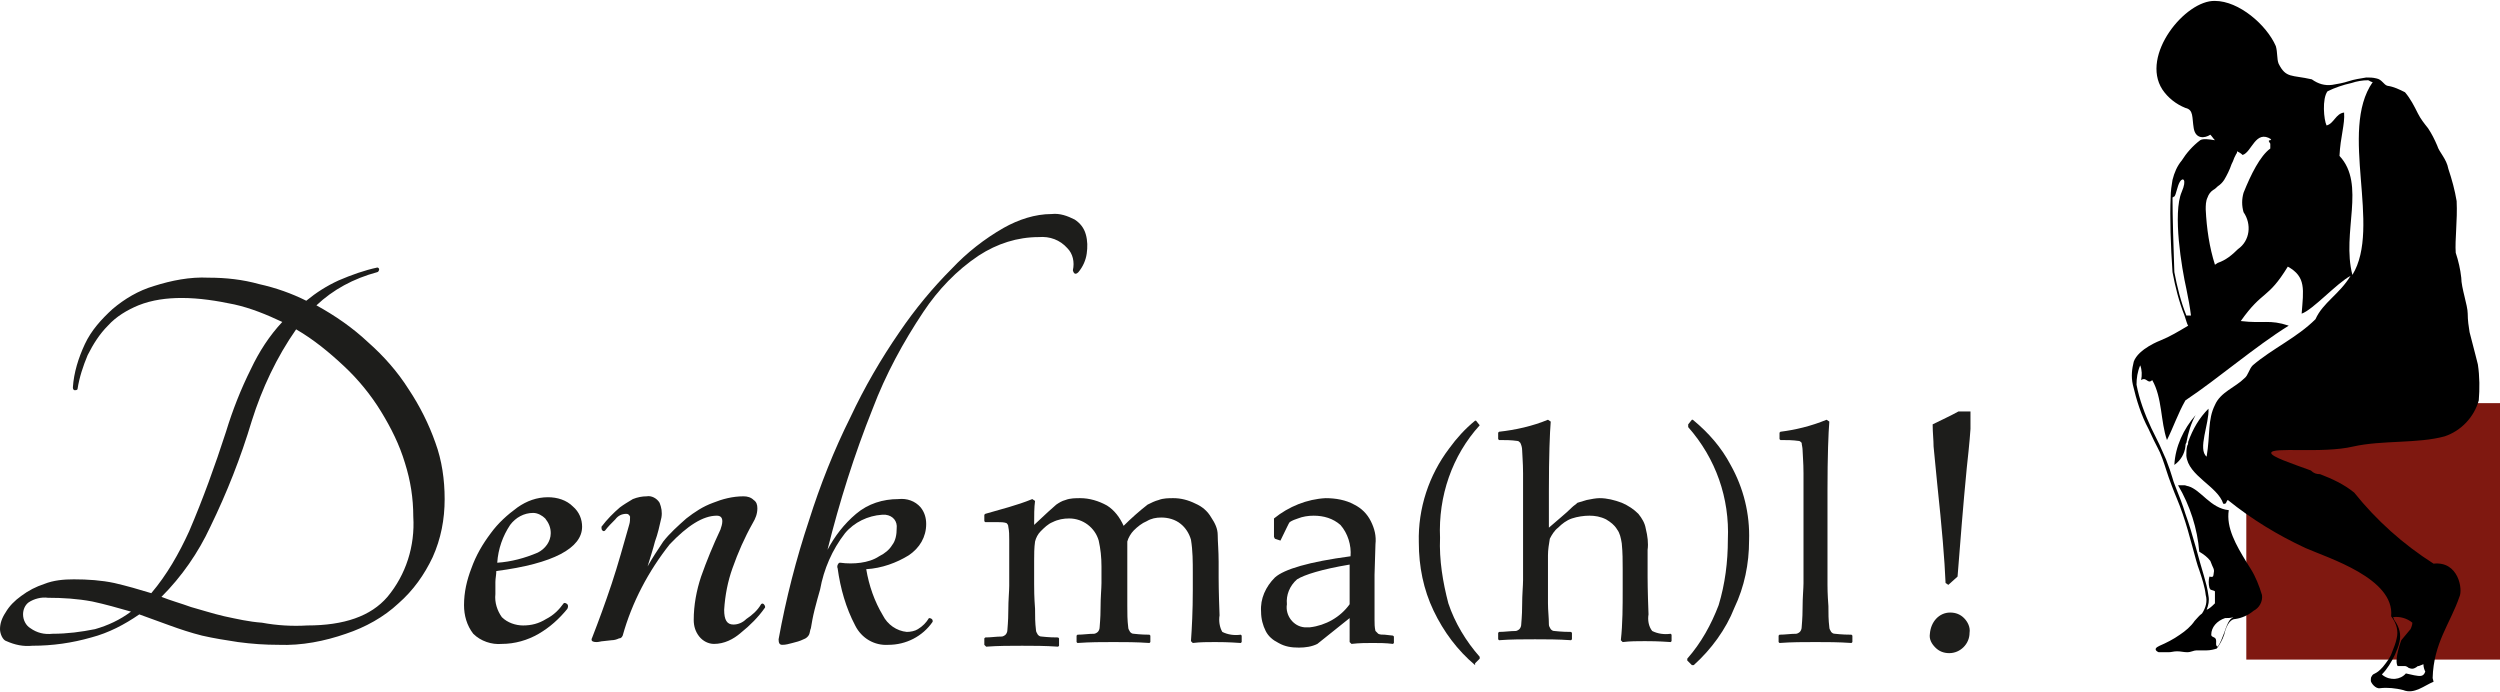
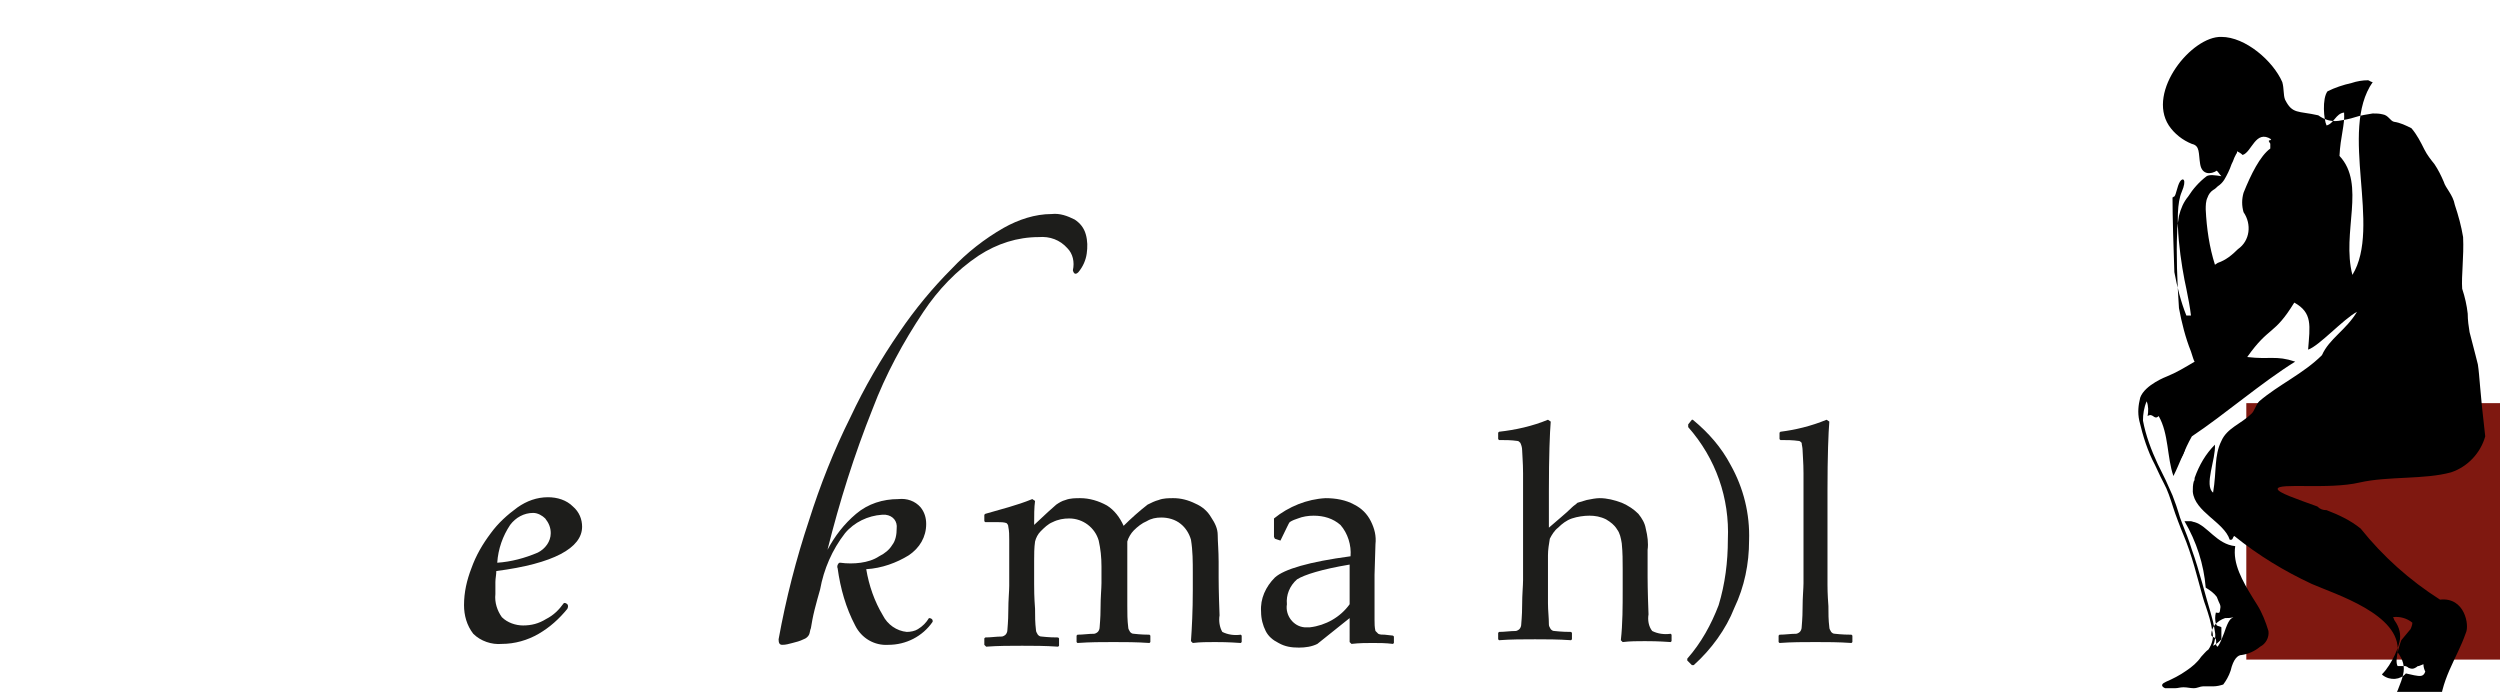
<svg xmlns="http://www.w3.org/2000/svg" version="1.1" id="Ebene_1" x="0px" y="0px" viewBox="0 0 271 75" style="enable-background:new 0 0 271 75;" xml:space="preserve">
  <style type="text/css">
	.st0{fill:#1D1D1B;}
	.st1{fill:#7F1810;}
</style>
  <g>
-     <path class="st0" d="M34.3,33.1c2,1.1,3.9,2.4,5.6,4c1.7,1.5,3.2,3.2,4.4,5.1c1.2,1.8,2.2,3.8,2.9,5.8c0.7,1.9,1,4,1,6.1   c0,2.2-0.4,4.3-1.3,6.3c-0.9,1.9-2.1,3.6-3.7,5c-1.6,1.5-3.6,2.6-5.7,3.3c-2.3,0.8-4.8,1.3-7.3,1.2c-1.5,0-2.9-0.1-4.4-0.3   c-1.3-0.2-2.6-0.4-3.9-0.7c-1.2-0.3-2.4-0.7-3.5-1.1l-3.3-1.2c-1.6,1.1-3.3,2-5.2,2.5c-2.1,0.6-4.2,0.9-6.4,0.9   c-1,0.1-1.9-0.1-2.8-0.5C0.3,69.4,0,68.7,0,68.2c0-0.6,0.2-1.2,0.6-1.8c0.4-0.7,1-1.3,1.7-1.8c0.8-0.6,1.6-1,2.5-1.3   c1-0.4,2.1-0.5,3.2-0.5c1.5,0,3,0.1,4.4,0.4c1.3,0.3,2.7,0.7,4,1.1c1.7-2,3-4.3,4.1-6.7c1.5-3.5,2.8-7.1,4-10.8   c0.7-2.3,1.6-4.6,2.7-6.8c0.9-1.9,2-3.6,3.4-5.1c-1.7-0.8-3.4-1.5-5.2-1.9c-1.9-0.4-3.8-0.7-5.7-0.7c-1.6,0-3.2,0.2-4.7,0.8   c-1.2,0.5-2.4,1.2-3.3,2.2c-0.9,0.9-1.6,2-2.2,3.2c-0.5,1.2-0.9,2.4-1.1,3.7c-0.1,0.1-0.2,0.1-0.3,0.1S7.9,42.2,7.9,42   c0.1-1.6,0.6-3.2,1.3-4.7c0.7-1.5,1.8-2.7,3-3.8c1.3-1.1,2.8-2,4.5-2.5c1.9-0.6,3.9-1,5.9-0.9c1.9,0,3.7,0.2,5.5,0.7   c1.8,0.4,3.5,1,5.1,1.8c1.1-0.9,2.2-1.6,3.5-2.2c1.4-0.6,2.8-1.1,4.2-1.4c0.1,0,0.2,0.1,0.2,0.2c0,0.1-0.1,0.3-0.2,0.3   C38.3,30.2,36.1,31.4,34.3,33.1L34.3,33.1z M5.7,68.7c1.6,0,3.1-0.2,4.6-0.5c1.4-0.4,2.7-1,3.9-1.9c-1.4-0.4-2.8-0.8-4.2-1.1   c-1.6-0.3-3.2-0.4-4.8-0.4c-0.7-0.1-1.5,0.1-2.1,0.5c-0.4,0.3-0.6,0.8-0.6,1.3c0,0.6,0.3,1.2,0.8,1.5C4,68.6,4.8,68.8,5.7,68.7z    M33.3,67.8c4,0,6.9-1,8.7-3.1c2-2.4,3-5.5,2.8-8.7c0-2-0.3-3.9-0.9-5.8c-0.6-2-1.5-3.8-2.6-5.6s-2.5-3.5-4-4.9   c-1.6-1.5-3.3-2.9-5.2-4c-2.1,3-3.7,6.4-4.8,9.9c-1.2,4-2.7,7.8-4.5,11.5c-1.3,2.8-3.1,5.4-5.3,7.6c1,0.4,2.1,0.7,3.2,1.1   c1.1,0.3,2.3,0.7,3.6,1c1.4,0.3,2.7,0.6,4.1,0.7C30,67.8,31.7,67.9,33.3,67.8L33.3,67.8z" />
    <path class="st0" d="M63.1,57.1c0,2.3-3.1,4-9.3,4.8c0,0.4-0.1,0.8-0.1,1.2s0,0.9,0,1.3c-0.1,0.9,0.2,1.8,0.7,2.5   c0.6,0.6,1.5,0.9,2.3,0.9c0.9,0,1.7-0.2,2.5-0.7c0.8-0.4,1.4-1,1.9-1.7c0.1-0.1,0.3,0,0.4,0.1l0,0c0.1,0.1,0.1,0.3,0,0.5   c-0.9,1.1-1.9,2-3.1,2.7c-1.2,0.7-2.6,1.1-4,1.1c-1.1,0.1-2.3-0.3-3.1-1.1c-0.7-0.9-1-2-1-3.1c0-1.4,0.3-2.7,0.8-4   c0.5-1.4,1.2-2.6,2.1-3.8c0.8-1.1,1.8-2,2.9-2.8c1-0.7,2.1-1.1,3.3-1.1c1,0,2,0.3,2.7,1C62.8,55.5,63.1,56.3,63.1,57.1L63.1,57.1z    M57.8,55.6c-1,0-1.9,0.5-2.5,1.3c-0.8,1.2-1.3,2.6-1.4,4.1c1.5-0.1,3-0.5,4.4-1.1c0.8-0.4,1.4-1.2,1.4-2.1c0-0.6-0.2-1.1-0.6-1.6   C58.8,55.9,58.3,55.6,57.8,55.6z" />
-     <path class="st0" d="M82.5,65.5c0.1-0.1,0.2-0.1,0.3,0c0.1,0.1,0.2,0.3,0.1,0.4c-0.7,1-1.6,1.9-2.6,2.7c-0.8,0.7-1.8,1.2-2.9,1.2   c-0.6,0-1.2-0.3-1.6-0.8s-0.6-1.1-0.6-1.8c0-1.6,0.3-3.2,0.8-4.7c0.6-1.7,1.3-3.4,2.1-5.1c0.1-0.3,0.2-0.6,0.2-0.9   c0-0.4-0.2-0.6-0.6-0.6c-1.5,0-3.2,1.1-5.1,3.1c-2.3,2.9-4.1,6.3-5.1,9.9c-0.1,0.2-0.2,0.3-0.4,0.3c-0.2,0.1-0.5,0.2-0.8,0.2   l-0.9,0.1c-0.2,0-0.5,0.1-0.7,0.1s-0.3,0-0.5-0.1c-0.1-0.1-0.1-0.2,0-0.4c0.7-1.8,1.4-3.7,2.1-5.8c0.7-2.1,1.3-4.3,1.9-6.4   c0.1-0.3,0.1-0.6,0.1-0.9c-0.1-0.2-0.2-0.3-0.4-0.3c-0.5,0-0.9,0.2-1.2,0.6c-0.4,0.4-0.8,0.8-1.1,1.2c-0.1,0.1-0.2,0.1-0.3,0l0,0   c-0.1-0.1-0.1-0.2-0.1-0.4c0.6-0.8,1.3-1.5,2-2.1c0.4-0.3,0.9-0.6,1.4-0.9c0.5-0.2,1-0.3,1.5-0.3c0.5-0.1,1.1,0.2,1.4,0.7   c0.2,0.5,0.3,1,0.2,1.6c-0.2,0.9-0.4,1.8-0.7,2.6c-0.2,0.8-0.5,1.7-0.8,2.7c0.5-0.9,1.1-1.8,1.7-2.7c0.7-0.9,1.6-1.7,2.5-2.5   c0.9-0.7,1.8-1.3,2.9-1.7c1-0.4,2.1-0.7,3.3-0.7c0.4,0,0.8,0.1,1.1,0.4c0.3,0.2,0.4,0.5,0.4,0.9c0,0.6-0.2,1.1-0.5,1.6   c-0.9,1.6-1.6,3.2-2.2,4.9c-0.5,1.4-0.8,2.9-0.9,4.5c0,1.1,0.3,1.6,1,1.6c0.5,0,1-0.2,1.4-0.6C81.5,66.7,82.1,66.2,82.5,65.5   L82.5,65.5z" />
    <path class="st0" d="M93.9,61.7c0.3,1.8,0.9,3.5,1.8,5c0.5,1,1.5,1.7,2.6,1.8c0.4,0,0.9-0.1,1.2-0.3c0.5-0.3,0.9-0.7,1.2-1.2   c0.2,0,0.4,0.1,0.4,0.3v0.1c-1.1,1.6-2.9,2.5-4.8,2.5c-1.5,0.1-2.9-0.7-3.6-2.1c-1-1.9-1.6-4-1.9-6.2c-0.1-0.2,0-0.5,0.2-0.6h0.1   c0.7,0.1,1.5,0.1,2.2,0s1.4-0.3,2-0.7c0.6-0.3,1.1-0.7,1.4-1.2c0.4-0.5,0.5-1.2,0.5-1.8c0.1-0.8-0.4-1.4-1.2-1.5   c-0.1,0-0.2,0-0.4,0c-1.5,0.1-3,0.8-4,2c-1.4,1.8-2.3,3.9-2.7,6.1c-0.2,0.7-0.4,1.4-0.6,2.2c-0.2,0.8-0.3,1.4-0.4,2   c-0.1,0.2-0.1,0.5-0.2,0.7c-0.1,0.2-0.3,0.4-0.6,0.5c-0.4,0.2-0.8,0.3-1.2,0.4c-0.4,0.1-0.7,0.2-1.1,0.2c-0.3,0-0.4-0.2-0.4-0.6   c0.8-4.4,1.9-8.7,3.3-12.9c1.2-3.8,2.7-7.6,4.5-11.2c1.5-3.2,3.3-6.3,5.3-9.2c1.7-2.5,3.6-4.8,5.7-6.9c1.6-1.7,3.5-3.2,5.6-4.4   c1.6-0.9,3.4-1.5,5.2-1.5c0.9-0.1,1.7,0.2,2.5,0.6c0.6,0.4,1,0.9,1.2,1.6c0.2,0.7,0.2,1.4,0.1,2.1c-0.1,0.7-0.4,1.4-0.9,2   c-0.3,0.3-0.5,0.2-0.6-0.2c0.2-0.9,0-1.8-0.6-2.4c-0.8-0.9-1.9-1.3-3.1-1.2c-2.3,0-4.5,0.7-6.5,2c-2.4,1.6-4.4,3.7-6,6.1   c-2.2,3.3-4.1,6.8-5.5,10.5c-2,5-3.6,10.1-4.9,15.3c0.8-1.5,1.8-2.8,3.1-3.9c1.3-1.1,2.9-1.6,4.6-1.6c0.9-0.1,1.8,0.2,2.4,0.9   c0.4,0.5,0.6,1.1,0.6,1.8c0,1.4-0.7,2.6-1.9,3.4C97.2,61,95.6,61.6,93.9,61.7L93.9,61.7z" />
    <path class="st0" d="M111.9,54.1l0.3,0.2c-0.1,0.7-0.1,1.6-0.1,2.6l1.5-1.4l0.9-0.8c0.3-0.2,0.6-0.4,1-0.5c0.5-0.2,1.1-0.2,1.6-0.2   c1,0,2,0.3,2.9,0.8c0.8,0.5,1.4,1.3,1.8,2.2c0.8-0.8,1.7-1.6,2.6-2.3c0.4-0.2,0.8-0.4,1.2-0.5c0.5-0.2,1.1-0.2,1.6-0.2   c0.8,0,1.6,0.2,2.4,0.6c0.7,0.3,1.3,0.8,1.7,1.5c0.4,0.6,0.7,1.2,0.7,1.9c0,0.7,0.1,1.7,0.1,2.9v1.7c0,0.2,0,1.5,0.1,4.1   c-0.1,0.6,0,1.3,0.3,1.8c0.6,0.3,1.3,0.4,2,0.3l0.1,0.1v0.7l-0.1,0.1c-1.4-0.1-2.3-0.1-2.8-0.1c-0.8,0-1.6,0-2.4,0.1l-0.2-0.2   c0.1-1.4,0.2-3.3,0.2-5.5v-1.9c0-1.2,0-2.4-0.2-3.6c-0.2-0.7-0.6-1.3-1.1-1.7c-0.6-0.5-1.4-0.7-2.1-0.7c-0.6,0-1.1,0.1-1.6,0.4   c-0.5,0.2-1,0.6-1.4,1c-0.3,0.3-0.6,0.8-0.7,1.2v7c0,0.8,0,1.5,0.1,2.3c0,0.2,0.1,0.3,0.2,0.5c0.1,0.1,0.2,0.2,0.4,0.2   c0.1,0,0.7,0.1,1.7,0.1l0.1,0.1v0.7l-0.1,0.1c-1.4-0.1-2.7-0.1-3.9-0.1c-1.3,0-2.5,0-3.9,0.1l-0.1-0.1v-0.7l0.1-0.1   c0.6,0,1.2-0.1,1.8-0.1c0.1,0,0.3-0.1,0.4-0.2c0.1-0.1,0.2-0.3,0.2-0.5c0-0.2,0.1-0.9,0.1-2.1s0.1-2.1,0.1-2.7v-1.8   c0-1-0.1-1.9-0.3-2.8c-0.4-1.4-1.7-2.4-3.2-2.4c-0.6,0-1.2,0.1-1.8,0.4c-0.5,0.2-0.9,0.6-1.3,1c-0.3,0.3-0.5,0.7-0.6,1.1   c-0.1,0.7-0.1,1.4-0.1,2.1v2.5c0,0.5,0,1.4,0.1,2.7c0,0.8,0,1.5,0.1,2.3c0,0.2,0.1,0.3,0.2,0.5c0.1,0.1,0.2,0.2,0.4,0.2   c0.1,0,0.7,0.1,1.8,0.1l0.1,0.1v0.8l-0.1,0.1c-1.4-0.1-2.7-0.1-3.9-0.1c-1.3,0-2.6,0-3.9,0.1l-0.2-0.2v-0.7l0.1-0.1   c0.6,0,1.2-0.1,1.8-0.1c0.1,0,0.3-0.1,0.4-0.2c0.1-0.1,0.2-0.3,0.2-0.5c0-0.2,0.1-0.9,0.1-2.1s0.1-2.1,0.1-2.7v-5   c0-0.5,0-0.9-0.1-1.4c0-0.2-0.1-0.3-0.2-0.4c-0.3-0.1-0.6-0.1-0.9-0.1h-1.4l-0.1-0.1v-0.7l0.1-0.1   C108.5,55.2,110.2,54.8,111.9,54.1z" />
    <path class="st0" d="M138.8,58.6l-0.6-0.2l-0.1-0.2v-2c1.6-1.3,3.6-2.1,5.6-2.2c1.1,0,2.2,0.2,3.1,0.7c0.8,0.4,1.4,1,1.8,1.8   c0.4,0.8,0.6,1.6,0.5,2.5l-0.1,3.3v4.9c0,0.4,0,0.8,0.1,1.2c0.1,0.1,0.2,0.2,0.3,0.3c0.2,0.1,0.4,0.1,0.7,0.1l0.9,0.1l0.1,0.1v0.7   l-0.1,0.1c-0.8-0.1-1.5-0.1-2.2-0.1s-1.4,0-2.3,0.1l-0.2-0.2V67l-3.5,2.8c-0.6,0.3-1.3,0.4-2,0.4c-0.8,0-1.5-0.1-2.2-0.5   c-0.6-0.3-1.1-0.7-1.4-1.3c-0.3-0.6-0.5-1.3-0.5-2.1c-0.1-1.4,0.5-2.7,1.5-3.7c1-0.9,3.7-1.7,8.2-2.3c0.1-1.2-0.3-2.5-1.1-3.4   c-0.8-0.7-1.8-1-2.9-1c-0.6,0-1.2,0.1-1.7,0.3c-0.3,0.1-0.6,0.2-0.9,0.4C139.7,56.7,139.4,57.4,138.8,58.6L138.8,58.6z M146.3,61.2   c-3,0.5-4.9,1.1-5.7,1.6c-0.8,0.7-1.2,1.7-1.1,2.7c-0.2,1.2,0.7,2.4,1.9,2.5c0.2,0,0.4,0,0.6,0c1.7-0.2,3.3-1.1,4.3-2.5V61.2z" />
-     <path class="st0" d="M159.9,72.1c-1.9-1.6-3.4-3.6-4.5-5.9c-1.1-2.3-1.6-4.8-1.6-7.4c-0.1-3.7,1.1-7.3,3.3-10.2   c0.8-1.1,1.7-2.1,2.8-3h0.1l0.4,0.5v0c-3,3.3-4.5,7.7-4.3,12.2c-0.1,2.4,0.3,4.8,0.9,7.1c0.7,2.1,1.9,4.1,3.4,5.8v0.2l-0.5,0.5   L159.9,72.1z" />
    <path class="st0" d="M167.8,45.5l0.3,0.2c-0.1,1.2-0.2,3.7-0.2,7.5v4c0.9-0.8,1.8-1.5,2.5-2.2c0.2-0.2,0.4-0.3,0.6-0.5   c0.3-0.1,0.7-0.2,1-0.3c0.5-0.1,1-0.2,1.4-0.2c0.8,0,1.6,0.2,2.4,0.5c0.7,0.3,1.3,0.7,1.8,1.2c0.4,0.5,0.7,1,0.8,1.6   c0.2,0.8,0.3,1.6,0.2,2.3v2.9c0,0.2,0,1.5,0.1,4.1c-0.1,0.6,0,1.3,0.4,1.8c0.6,0.3,1.3,0.4,2,0.3l0.1,0.1v0.7l-0.1,0.1   c-1.4-0.1-2.3-0.1-2.8-0.1c-0.8,0-1.6,0-2.4,0.1l-0.2-0.2c0.2-1.8,0.2-3.7,0.2-5.5v-2.2c0-0.9,0-1.8-0.1-2.8   c-0.1-0.6-0.2-1.1-0.5-1.5c-0.3-0.5-0.7-0.8-1.2-1.1c-0.6-0.3-1.2-0.4-1.8-0.4s-1.3,0.1-1.9,0.3c-0.6,0.2-1.1,0.6-1.5,1   c-0.4,0.3-0.7,0.8-0.9,1.2c-0.1,0.6-0.2,1.2-0.2,1.8v5.2c0,0.8,0.1,1.5,0.1,2.3c0,0.2,0.1,0.3,0.2,0.5c0.1,0.1,0.2,0.2,0.4,0.2   c0.1,0,0.7,0.1,1.8,0.1l0.1,0.1v0.7l-0.1,0.1c-1.4-0.1-2.7-0.1-3.9-0.1c-1.3,0-2.6,0-3.9,0.1l-0.1-0.1v-0.7l0.1-0.1   c0.6,0,1.2-0.1,1.8-0.1c0.1,0,0.3-0.1,0.4-0.2c0.1-0.1,0.2-0.3,0.2-0.5c0-0.2,0.1-0.9,0.1-2.1s0.1-2.1,0.1-2.7V51.3   c0-1.2-0.1-2.1-0.1-2.5c0-0.3-0.1-0.6-0.2-0.8c-0.1-0.1-0.2-0.2-0.3-0.2c-0.7-0.1-1.3-0.1-2-0.1l-0.1-0.1v-0.7l0.1-0.1   C164.3,46.6,166.1,46.2,167.8,45.5L167.8,45.5z" />
    <path class="st0" d="M183.6,72.1h-0.2l-0.5-0.5v-0.2c1.5-1.7,2.6-3.7,3.4-5.8c0.7-2.3,1-4.7,1-7.1c0.2-4.5-1.3-8.8-4.3-12.2V46   l0.4-0.5h0.1c1.7,1.4,3.1,3,4.1,4.9c1.4,2.5,2.1,5.3,2,8.2c0,2.5-0.5,5-1.6,7.3C187.1,68.2,185.5,70.4,183.6,72.1z" />
    <path class="st0" d="M198,45.5l0.3,0.2c-0.1,1.2-0.2,3.7-0.2,7.5v10.2c0,0.2,0,1,0.1,2.3c0,0.8,0,1.5,0.1,2.3   c0,0.2,0.1,0.3,0.2,0.5c0.1,0.1,0.2,0.2,0.4,0.2c0.1,0,0.7,0.1,1.8,0.1l0.1,0.1v0.7l-0.1,0.1c-1.4-0.1-2.7-0.1-3.9-0.1   c-1.3,0-2.6,0-3.9,0.1l-0.1-0.1v-0.7l0.1-0.1c0.6,0,1.2-0.1,1.8-0.1c0.1,0,0.3-0.1,0.4-0.2c0.1-0.1,0.2-0.3,0.2-0.5   c0-0.2,0.1-0.9,0.1-2.1s0.1-2.1,0.1-2.7V51.3c0-1.2-0.1-2.1-0.1-2.5c0-0.3-0.1-0.6-0.1-0.8c-0.1-0.1-0.2-0.2-0.3-0.2   c-0.7-0.1-1.3-0.1-2-0.1l-0.1-0.1v-0.7l0.1-0.1C194.6,46.6,196.3,46.2,198,45.5L198,45.5z" />
-     <path class="st0" d="M211.4,66.4c0.6,0,1.1,0.2,1.5,0.6s0.7,1,0.6,1.6c0,1.2-1,2.2-2.2,2.2c-0.6,0-1.1-0.2-1.5-0.6   s-0.7-0.9-0.6-1.5C209.3,67.4,210.2,66.4,211.4,66.4L211.4,66.4L211.4,66.4z M213.6,44.6v1.9c0,0.1-0.1,1.5-0.4,4.2   c-0.4,4.1-0.7,8-1,11.8l-1,0.9l-0.3-0.2c-0.1-2.5-0.4-6-0.9-10.7l-0.4-4.1c0-0.7-0.1-1.5-0.1-2.4c1-0.5,1.9-0.9,2.8-1.4H213.6z" />
    <rect x="243.5" y="43.7" class="st1" width="27.5" height="27.8" />
-     <path d="M268.6,39.5c0,0-0.4-1.6-0.9-3.5c-0.1-0.6-0.2-1.3-0.2-2c0-0.9-0.7-2.8-0.7-3.9c-0.1-0.9-0.3-1.8-0.6-2.7   c-0.1-1.4,0.2-3.5,0.1-5.6c-0.2-1.2-0.5-2.3-0.9-3.5c-0.2-1.1-1-1.8-1.2-2.5c-0.3-0.7-0.6-1.3-1-1.9c-0.4-0.5-0.8-1-1.1-1.6   c-0.4-0.8-0.8-1.6-1.4-2.3c-0.6-0.3-1.2-0.6-1.9-0.7c-0.4-0.1-0.6-0.7-1.2-0.8c-0.4-0.1-0.7-0.1-1.1-0.1c-0.6,0.1-1.3,0.2-1.9,0.4   c-0.6,0.2-1.2,0.3-1.8,0.4c-0.8,0.1-1.5-0.1-2.2-0.6c-2.2-0.5-2.8-0.1-3.6-1.7c-0.2-0.5-0.1-1.2-0.3-1.9c-1-2.3-4-4.9-6.6-4.9   c-3.2-0.1-8.1,5.9-5.7,9.6c0.6,0.9,1.5,1.6,2.5,2c0.9,0.2,0.7,1,0.9,2.2s1.2,1.1,1.8,0.7c0.2,0.2,0.3,0.4,0.5,0.6   c-0.6-0.1-1.3-0.2-1.6,0c-0.8,0.6-1.5,1.4-2,2.2c-0.5,0.6-0.8,1.3-1,2.1c-0.1,0.6-0.2,1.2-0.2,1.9l0,0c-0.1,2.1,0,5.3,0.2,8.1   c0.3,1.6,0.7,3.2,1.3,4.7l0,0c0.2,0.6,0.3,1,0.4,1.1c-1,0.6-2,1.2-3,1.6l0,0c0,0-2.4,0.9-2.9,2.3c-0.2,0.8-0.3,1.6-0.1,2.5   c0.4,1.7,0.9,3.3,1.7,4.8c1,2.2,1.1,2.1,1.5,3.2c0.4,1.1,0.5,1.6,1,2.9c0.4,1.1,0.8,1.9,1.2,3.1c0.8,2.3,1.4,5.1,1.8,6.1   c0.3,0.9,0.6,1.8,0.7,2.7c0.2,0.7,0,1.4-0.4,2c-0.3,0.2-0.5,0.5-0.8,0.8c-0.4,0.6-1,1.1-1.6,1.5c-0.7,0.5-1.5,0.9-2.2,1.2   c-0.9,0.4-0.1,0.7-0.1,0.7c0.4,0,0.7,0,1.1,0c0.3,0,0.5-0.1,0.9-0.1s0.7,0.1,1.1,0.1s0.7-0.2,1-0.2c0.4,0,0.7,0,1.1,0   c0.4,0,0.8-0.1,1.1-0.2c0.3-0.4,0.6-0.9,0.8-1.5c0.3-1.3,0.8-1.7,1.2-1.7c0.7-0.1,1.4-0.4,2-0.9c0.6-0.3,1-1,0.9-1.7   c-0.3-1-0.7-2-1.2-2.8l-0.5-0.8c-1.1-1.8-2.2-3.7-1.9-5.6c-2-0.2-3-2.2-4.4-2.6c-0.1,0-0.3-0.1-0.4-0.1h-0.7   c1.3,2.2,2.1,4.7,2.3,7.2c0.5,0.3,0.9,0.6,1.2,1c0.1,0.2,0.1,0.3,0.2,0.5c0.1,0.2,0.2,0.4,0.2,0.6c-0.1,0.6,0,0.7-0.5,0.6l0,0   c-0.1,0.4-0.1,0.8,0,1.2c0,0.1,0.1,0.1,0.1,0.2c0.2,0.1,0.4,0.1,0.5,0.2c0,0.4,0,0.9,0,1.3l0,0c-0.2,0.2-0.4,0.4-0.7,0.6l-0.2,0.1   c0.2-0.5,0.3-1,0.2-1.5c-0.1-0.8-0.3-1.5-0.5-2.2c-0.5-1.6-1.2-4.5-2-6.7c-0.3-1-0.7-2-1.1-3c-0.3-0.7-0.3-1.1-1-2.9   c-0.7-1.6-0.7-1.6-1.6-3.4c-0.7-1.5-1.3-3.1-1.6-4.7c0-0.7,0.1-1.4,0.4-2.1c0.2,0.5,0.2,1.1,0.1,1.6c0.6-0.4,0.7,0.5,1.2,0   c1.1,1.9,0.9,4.5,1.6,6.5c0.7-1.4,1.2-2.9,2-4.3c3.6-2.4,7.5-5.8,11.2-8.1c-2.1-0.7-2.7-0.2-5.2-0.5c2.4-3.4,2.9-2.3,5.1-5.9   c2,1.1,1.7,2.5,1.5,5.1c1.2-0.4,3.8-3.3,5.3-4.1c-1.2,2-3,2.9-3.8,4.7c-2,2-4.7,3.2-6.8,5c-0.4,0.4-0.5,1.1-0.9,1.4   c-1,1-2.6,1.5-3.2,2.9c-0.8,1.6-0.5,3.2-0.9,5.6c-1-0.8,0.3-3.6,0.2-5.2c-1,1-1.7,2.2-2.2,3.6c0,0.1,0,0.3-0.1,0.4   c-0.1,0.4-0.1,0.7-0.1,1.1c0.2,2.2,3.4,3.3,4,5.2c0.4,0.1,0.3-0.3,0.5-0.4c2.6,2.1,5.4,3.8,8.4,5.2c2.5,1.1,9.7,3.3,9.3,7.4   c0.3,0.4,0.5,0.8,0.6,1.2c0.1,0.4,0.1,0.8,0,1.2c-0.1,0.5-0.3,1-0.5,1.5c-0.2,0.6-0.6,1.1-1,1.6c-0.8,0.9-1,0.6-1.2,1   c-0.1,0.1-0.1,0.3-0.1,0.4v0.1c0,0.2,0.5,0.9,1,0.8c0.8-0.1,1.7,0,2.5,0.2c1.2,0.5,2.3-0.5,3.3-0.9c-0.1-0.4,0,0-0.1-0.4   c0.1-3.8,1.9-5.9,2.9-8.8c0.4-0.8-0.1-3.9-2.8-3.6c-3.3-2.1-6.2-4.7-8.6-7.7c-1.1-0.9-2.4-1.5-3.7-2c-0.4,0-0.7-0.1-1-0.4   c-2.2-0.8-4.3-1.5-4.3-1.9c0-0.7,5.5,0.1,8.9-0.7c3.1-0.7,7-0.3,9.9-1.1c1.8-0.6,3.2-2.1,3.7-3.9C268.8,42.2,268.8,40.8,268.6,39.5   L268.6,39.5z M241.2,67c0.3,0,0.6,0,0.9-0.1c-0.3,0.2-0.5,0.2-1,1.7c-0.2,0.5-0.4,1.1-0.7,1.5c-0.3-0.1-0.1-0.5-0.2-0.8   s-0.5-0.2-0.5-0.5C239.7,68,240.3,67.3,241.2,67z M235.4,21.3L235.4,21.3c0.1-0.1,0.1-0.1,0.2-0.2   C235.6,21.1,235.5,21.2,235.4,21.3L235.4,21.3z M237.5,34.2H237c-0.6-1.5-1-3.1-1.3-4.7c-0.1-2.8-0.2-6-0.2-8.1   c0.1,0,0.1-0.1,0.2-0.1c0.2-0.2,0.3-1.1,0.6-1.6c0.3-0.5,0.8-0.3,0.2,1.1c-1,2.3,0,8.3,0.5,10.5C237.2,32.3,237.4,33.3,237.5,34.2   L237.5,34.2z M246.1,15.2L246.1,15.2c-0.2,0-0.2,0.1-0.1,0.2l0,0c0,0.1,0.1,0.1,0.1,0.2l0,0v0.1c0,0.1,0,0.1,0,0.2l0,0   c0,0.1,0,0.1,0,0.2c-1.1,0.8-2.1,2.8-2.9,4.8c-0.2,0.7-0.2,1.4,0,2.1c0.9,1.3,0.7,3.1-0.6,4c-0.6,0.6-1.3,1.2-2.2,1.5l-0.3,0.2   c-0.6-1.9-0.9-3.9-1-6l0,0c0-0.4,0-0.9,0.2-1.3c0.1-0.3,0.3-0.6,0.6-0.8c0.2-0.1,0.4-0.3,0.5-0.4c0.3-0.2,0.5-0.4,0.7-0.7   c0.3-0.5,0.6-1.1,0.8-1.7c0.1-0.2,0.2-0.4,0.3-0.7l0,0l0.2-0.4l0,0c0.1-0.1,0.1-0.2,0.1-0.3c0.2,0.1,0.4,0.2,0.6,0.4   c1-0.3,1.4-2.8,3.1-1.7L246.1,15.2L246.1,15.2z M259.4,66.9c0.7-0.1,1.5,0.1,2.1,0.6c0,0.2-0.1,0.5-0.2,0.7l-1,1.2   c0,0-0.8,2.1-0.4,2.8h0.3c0.1,0,0.2,0,0.3,0c0.1,0,0.2,0,0.2,0c0.1,0,0.3,0.1,0.4,0.2c0.3,0.1,0.5,0.2,1-0.2h0.1l0.5-0.2   c0,0.3,0.1,0.6,0.2,0.8c-0.2,0.6-0.6,0.5-1.2,0.4l0,0l-0.9-0.2c-0.6,0.7-1.7,0.8-2.5,0.2l-0.1-0.1c0.6-0.6,1-1.3,1.4-2.1   c0.2-0.5,0.4-0.9,0.5-1.4c0.2-0.8,0-1.6-0.5-2.3C259.5,67.2,259.5,67,259.4,66.9L259.4,66.9z M255,29.8c-1.2-4.6,1.5-9.8-1.4-12.9   c0.1-2.1,0.6-3.4,0.5-4.7c-0.9,0.1-1.1,1.2-1.9,1.4c-0.3-0.6-0.5-2.9,0.1-3.7c0.8-0.4,1.7-0.7,2.6-0.9c0.6-0.2,1.2-0.3,1.8-0.3   c0.1,0,0.3,0.2,0.5,0.2C253.5,14.2,258.2,24.6,255,29.8L255,29.8z" />
+     <path d="M268.6,39.5c0,0-0.4-1.6-0.9-3.5c-0.1-0.6-0.2-1.3-0.2-2c-0.1-0.9-0.3-1.8-0.6-2.7   c-0.1-1.4,0.2-3.5,0.1-5.6c-0.2-1.2-0.5-2.3-0.9-3.5c-0.2-1.1-1-1.8-1.2-2.5c-0.3-0.7-0.6-1.3-1-1.9c-0.4-0.5-0.8-1-1.1-1.6   c-0.4-0.8-0.8-1.6-1.4-2.3c-0.6-0.3-1.2-0.6-1.9-0.7c-0.4-0.1-0.6-0.7-1.2-0.8c-0.4-0.1-0.7-0.1-1.1-0.1c-0.6,0.1-1.3,0.2-1.9,0.4   c-0.6,0.2-1.2,0.3-1.8,0.4c-0.8,0.1-1.5-0.1-2.2-0.6c-2.2-0.5-2.8-0.1-3.6-1.7c-0.2-0.5-0.1-1.2-0.3-1.9c-1-2.3-4-4.9-6.6-4.9   c-3.2-0.1-8.1,5.9-5.7,9.6c0.6,0.9,1.5,1.6,2.5,2c0.9,0.2,0.7,1,0.9,2.2s1.2,1.1,1.8,0.7c0.2,0.2,0.3,0.4,0.5,0.6   c-0.6-0.1-1.3-0.2-1.6,0c-0.8,0.6-1.5,1.4-2,2.2c-0.5,0.6-0.8,1.3-1,2.1c-0.1,0.6-0.2,1.2-0.2,1.9l0,0c-0.1,2.1,0,5.3,0.2,8.1   c0.3,1.6,0.7,3.2,1.3,4.7l0,0c0.2,0.6,0.3,1,0.4,1.1c-1,0.6-2,1.2-3,1.6l0,0c0,0-2.4,0.9-2.9,2.3c-0.2,0.8-0.3,1.6-0.1,2.5   c0.4,1.7,0.9,3.3,1.7,4.8c1,2.2,1.1,2.1,1.5,3.2c0.4,1.1,0.5,1.6,1,2.9c0.4,1.1,0.8,1.9,1.2,3.1c0.8,2.3,1.4,5.1,1.8,6.1   c0.3,0.9,0.6,1.8,0.7,2.7c0.2,0.7,0,1.4-0.4,2c-0.3,0.2-0.5,0.5-0.8,0.8c-0.4,0.6-1,1.1-1.6,1.5c-0.7,0.5-1.5,0.9-2.2,1.2   c-0.9,0.4-0.1,0.7-0.1,0.7c0.4,0,0.7,0,1.1,0c0.3,0,0.5-0.1,0.9-0.1s0.7,0.1,1.1,0.1s0.7-0.2,1-0.2c0.4,0,0.7,0,1.1,0   c0.4,0,0.8-0.1,1.1-0.2c0.3-0.4,0.6-0.9,0.8-1.5c0.3-1.3,0.8-1.7,1.2-1.7c0.7-0.1,1.4-0.4,2-0.9c0.6-0.3,1-1,0.9-1.7   c-0.3-1-0.7-2-1.2-2.8l-0.5-0.8c-1.1-1.8-2.2-3.7-1.9-5.6c-2-0.2-3-2.2-4.4-2.6c-0.1,0-0.3-0.1-0.4-0.1h-0.7   c1.3,2.2,2.1,4.7,2.3,7.2c0.5,0.3,0.9,0.6,1.2,1c0.1,0.2,0.1,0.3,0.2,0.5c0.1,0.2,0.2,0.4,0.2,0.6c-0.1,0.6,0,0.7-0.5,0.6l0,0   c-0.1,0.4-0.1,0.8,0,1.2c0,0.1,0.1,0.1,0.1,0.2c0.2,0.1,0.4,0.1,0.5,0.2c0,0.4,0,0.9,0,1.3l0,0c-0.2,0.2-0.4,0.4-0.7,0.6l-0.2,0.1   c0.2-0.5,0.3-1,0.2-1.5c-0.1-0.8-0.3-1.5-0.5-2.2c-0.5-1.6-1.2-4.5-2-6.7c-0.3-1-0.7-2-1.1-3c-0.3-0.7-0.3-1.1-1-2.9   c-0.7-1.6-0.7-1.6-1.6-3.4c-0.7-1.5-1.3-3.1-1.6-4.7c0-0.7,0.1-1.4,0.4-2.1c0.2,0.5,0.2,1.1,0.1,1.6c0.6-0.4,0.7,0.5,1.2,0   c1.1,1.9,0.9,4.5,1.6,6.5c0.7-1.4,1.2-2.9,2-4.3c3.6-2.4,7.5-5.8,11.2-8.1c-2.1-0.7-2.7-0.2-5.2-0.5c2.4-3.4,2.9-2.3,5.1-5.9   c2,1.1,1.7,2.5,1.5,5.1c1.2-0.4,3.8-3.3,5.3-4.1c-1.2,2-3,2.9-3.8,4.7c-2,2-4.7,3.2-6.8,5c-0.4,0.4-0.5,1.1-0.9,1.4   c-1,1-2.6,1.5-3.2,2.9c-0.8,1.6-0.5,3.2-0.9,5.6c-1-0.8,0.3-3.6,0.2-5.2c-1,1-1.7,2.2-2.2,3.6c0,0.1,0,0.3-0.1,0.4   c-0.1,0.4-0.1,0.7-0.1,1.1c0.2,2.2,3.4,3.3,4,5.2c0.4,0.1,0.3-0.3,0.5-0.4c2.6,2.1,5.4,3.8,8.4,5.2c2.5,1.1,9.7,3.3,9.3,7.4   c0.3,0.4,0.5,0.8,0.6,1.2c0.1,0.4,0.1,0.8,0,1.2c-0.1,0.5-0.3,1-0.5,1.5c-0.2,0.6-0.6,1.1-1,1.6c-0.8,0.9-1,0.6-1.2,1   c-0.1,0.1-0.1,0.3-0.1,0.4v0.1c0,0.2,0.5,0.9,1,0.8c0.8-0.1,1.7,0,2.5,0.2c1.2,0.5,2.3-0.5,3.3-0.9c-0.1-0.4,0,0-0.1-0.4   c0.1-3.8,1.9-5.9,2.9-8.8c0.4-0.8-0.1-3.9-2.8-3.6c-3.3-2.1-6.2-4.7-8.6-7.7c-1.1-0.9-2.4-1.5-3.7-2c-0.4,0-0.7-0.1-1-0.4   c-2.2-0.8-4.3-1.5-4.3-1.9c0-0.7,5.5,0.1,8.9-0.7c3.1-0.7,7-0.3,9.9-1.1c1.8-0.6,3.2-2.1,3.7-3.9C268.8,42.2,268.8,40.8,268.6,39.5   L268.6,39.5z M241.2,67c0.3,0,0.6,0,0.9-0.1c-0.3,0.2-0.5,0.2-1,1.7c-0.2,0.5-0.4,1.1-0.7,1.5c-0.3-0.1-0.1-0.5-0.2-0.8   s-0.5-0.2-0.5-0.5C239.7,68,240.3,67.3,241.2,67z M235.4,21.3L235.4,21.3c0.1-0.1,0.1-0.1,0.2-0.2   C235.6,21.1,235.5,21.2,235.4,21.3L235.4,21.3z M237.5,34.2H237c-0.6-1.5-1-3.1-1.3-4.7c-0.1-2.8-0.2-6-0.2-8.1   c0.1,0,0.1-0.1,0.2-0.1c0.2-0.2,0.3-1.1,0.6-1.6c0.3-0.5,0.8-0.3,0.2,1.1c-1,2.3,0,8.3,0.5,10.5C237.2,32.3,237.4,33.3,237.5,34.2   L237.5,34.2z M246.1,15.2L246.1,15.2c-0.2,0-0.2,0.1-0.1,0.2l0,0c0,0.1,0.1,0.1,0.1,0.2l0,0v0.1c0,0.1,0,0.1,0,0.2l0,0   c0,0.1,0,0.1,0,0.2c-1.1,0.8-2.1,2.8-2.9,4.8c-0.2,0.7-0.2,1.4,0,2.1c0.9,1.3,0.7,3.1-0.6,4c-0.6,0.6-1.3,1.2-2.2,1.5l-0.3,0.2   c-0.6-1.9-0.9-3.9-1-6l0,0c0-0.4,0-0.9,0.2-1.3c0.1-0.3,0.3-0.6,0.6-0.8c0.2-0.1,0.4-0.3,0.5-0.4c0.3-0.2,0.5-0.4,0.7-0.7   c0.3-0.5,0.6-1.1,0.8-1.7c0.1-0.2,0.2-0.4,0.3-0.7l0,0l0.2-0.4l0,0c0.1-0.1,0.1-0.2,0.1-0.3c0.2,0.1,0.4,0.2,0.6,0.4   c1-0.3,1.4-2.8,3.1-1.7L246.1,15.2L246.1,15.2z M259.4,66.9c0.7-0.1,1.5,0.1,2.1,0.6c0,0.2-0.1,0.5-0.2,0.7l-1,1.2   c0,0-0.8,2.1-0.4,2.8h0.3c0.1,0,0.2,0,0.3,0c0.1,0,0.2,0,0.2,0c0.1,0,0.3,0.1,0.4,0.2c0.3,0.1,0.5,0.2,1-0.2h0.1l0.5-0.2   c0,0.3,0.1,0.6,0.2,0.8c-0.2,0.6-0.6,0.5-1.2,0.4l0,0l-0.9-0.2c-0.6,0.7-1.7,0.8-2.5,0.2l-0.1-0.1c0.6-0.6,1-1.3,1.4-2.1   c0.2-0.5,0.4-0.9,0.5-1.4c0.2-0.8,0-1.6-0.5-2.3C259.5,67.2,259.5,67,259.4,66.9L259.4,66.9z M255,29.8c-1.2-4.6,1.5-9.8-1.4-12.9   c0.1-2.1,0.6-3.4,0.5-4.7c-0.9,0.1-1.1,1.2-1.9,1.4c-0.3-0.6-0.5-2.9,0.1-3.7c0.8-0.4,1.7-0.7,2.6-0.9c0.6-0.2,1.2-0.3,1.8-0.3   c0.1,0,0.3,0.2,0.5,0.2C253.5,14.2,258.2,24.6,255,29.8L255,29.8z" />
    <path d="M238,45c-1.3,1.5-2.2,3.4-2.3,5.4c0.7-0.5,1.1-1.2,1.2-2c0-0.1,0-0.3,0.1-0.4C237.2,46.9,237.5,45.9,238,45L238,45z" />
  </g>
</svg>